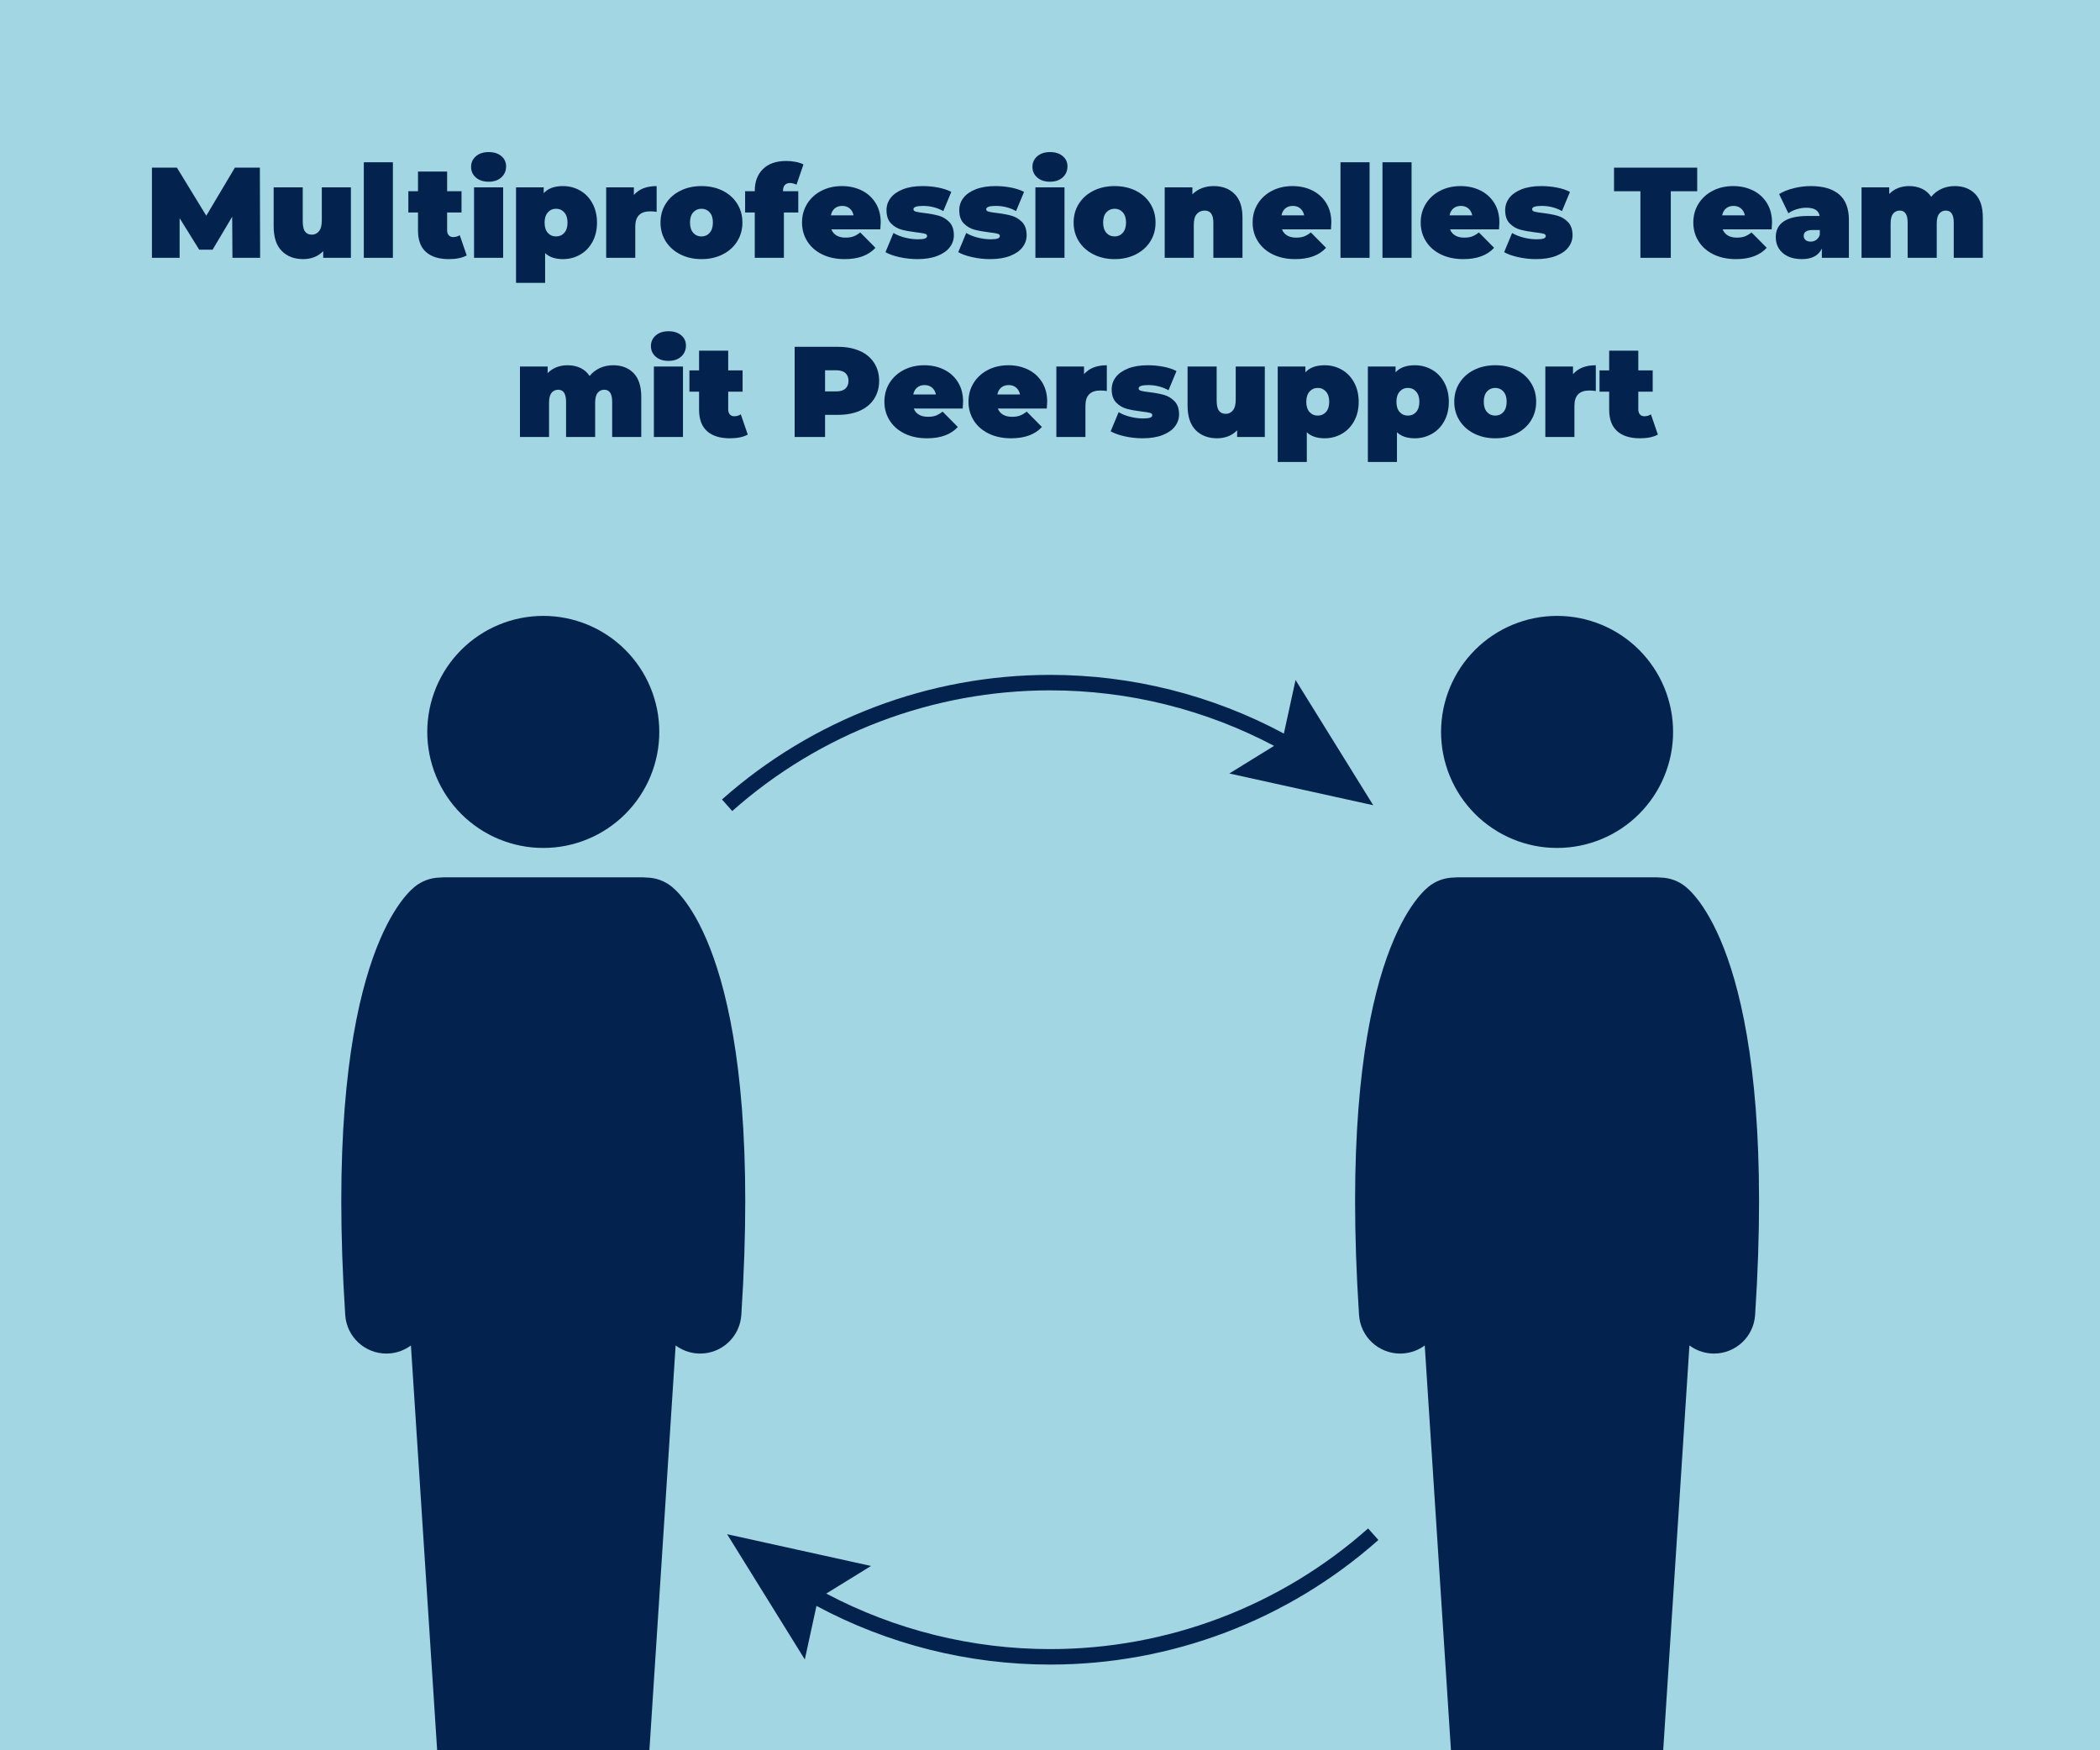
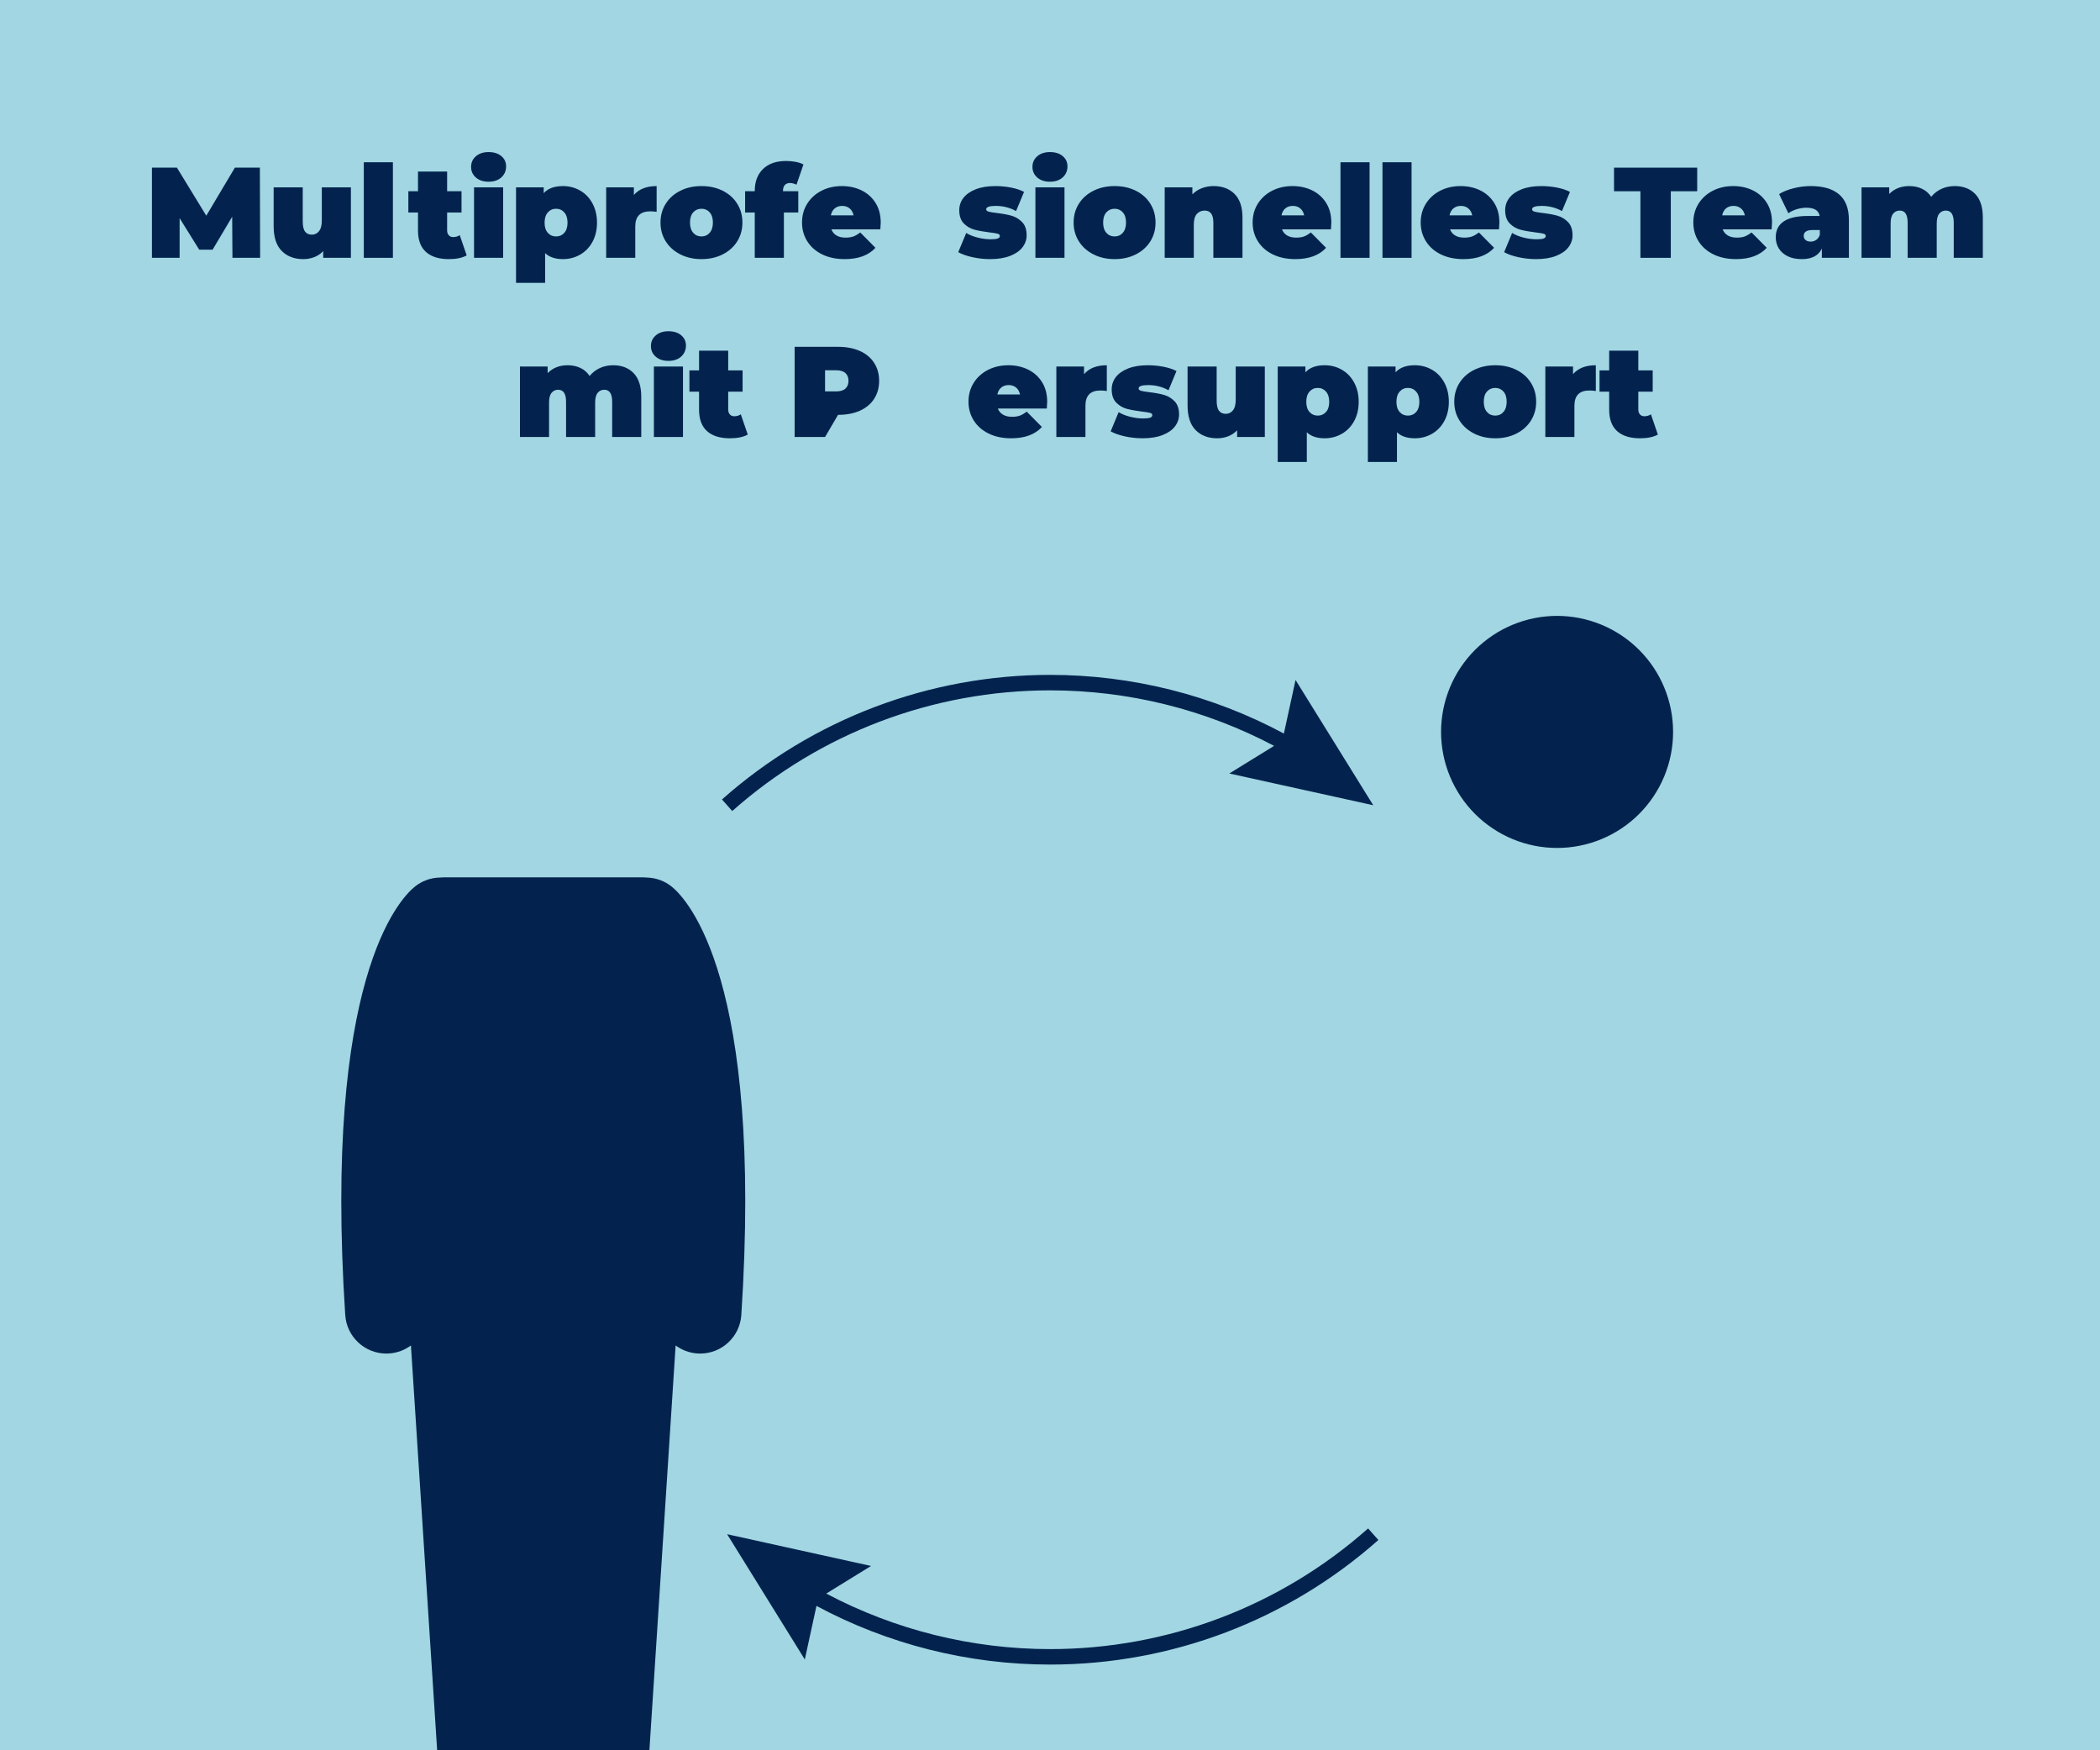
<svg xmlns="http://www.w3.org/2000/svg" width="1152" zoomAndPan="magnify" viewBox="0 0 864 720" height="960" preserveAspectRatio="xMidYMid meet" version="1.0">
  <defs>
    <g />
    <clipPath id="ca120369bb">
-       <path d="M 175 253.352 L 272 253.352 L 272 349 L 175 349 Z M 175 253.352 " clip-rule="nonzero" />
-     </clipPath>
+       </clipPath>
    <clipPath id="c8c7a46459">
      <path d="M 592 253.352 L 689 253.352 L 689 349 L 592 349 Z M 592 253.352 " clip-rule="nonzero" />
    </clipPath>
    <clipPath id="0ffaaf4758">
      <rect x="0" width="776" y="0" height="140" />
    </clipPath>
  </defs>
-   <rect x="-86.4" width="1036.8" fill="#ffffff" y="-72" height="864" fill-opacity="1" />
  <rect x="-86.4" width="1036.8" fill="#a1d6e2" y="-72" height="864" fill-opacity="1" />
  <path fill="#03234e" d="M 266.422 731.711 L 277.973 553.461 C 280.504 555.34 283.578 556.547 286.957 556.766 C 287.336 556.793 287.707 556.805 288.082 556.805 C 296.949 556.805 304.41 549.914 305 540.938 C 314.016 402.926 282.809 370.008 276.461 364.809 C 273.449 362.344 269.844 361.105 266.234 360.996 C 265.664 360.938 265.086 360.902 264.5 360.902 L 182.539 360.902 C 181.953 360.902 181.375 360.938 180.805 360.996 C 177.195 361.105 173.59 362.344 170.578 364.809 C 164.23 370.008 133.023 402.926 142.039 540.938 C 142.625 549.914 150.09 556.805 158.957 556.805 C 159.332 556.805 159.703 556.793 160.082 556.766 C 163.461 556.547 166.535 555.34 169.066 553.461 L 180.617 731.711 C 181.555 746.168 194.035 757.121 208.484 756.188 C 214.23 755.812 219.406 753.598 223.52 750.18 C 227.637 753.598 232.809 755.812 238.555 756.188 C 253.004 757.121 265.484 746.168 266.422 731.711 Z M 266.422 731.711 " fill-opacity="1" fill-rule="nonzero" />
  <g clip-path="url(#ca120369bb)">
    <path fill="#03234e" d="M 271.25 301.082 C 271.25 302.648 271.176 304.207 271.02 305.762 C 270.867 307.316 270.641 308.863 270.336 310.395 C 270.027 311.93 269.648 313.445 269.195 314.938 C 268.742 316.434 268.215 317.906 267.617 319.348 C 267.02 320.793 266.352 322.207 265.617 323.582 C 264.879 324.961 264.074 326.301 263.207 327.602 C 262.34 328.902 261.41 330.156 260.418 331.363 C 259.426 332.57 258.375 333.73 257.27 334.836 C 256.164 335.941 255.008 336.988 253.801 337.98 C 252.594 338.973 251.34 339.902 250.039 340.77 C 248.738 341.641 247.398 342.441 246.02 343.18 C 244.641 343.914 243.23 344.582 241.785 345.18 C 240.344 345.777 238.871 346.305 237.375 346.758 C 235.879 347.211 234.367 347.594 232.832 347.898 C 231.301 348.203 229.754 348.43 228.199 348.586 C 226.645 348.738 225.086 348.812 223.52 348.812 C 221.957 348.812 220.398 348.738 218.844 348.586 C 217.285 348.43 215.742 348.203 214.211 347.898 C 212.676 347.594 211.16 347.211 209.664 346.758 C 208.168 346.305 206.699 345.777 205.254 345.18 C 203.812 344.582 202.398 343.914 201.02 343.18 C 199.641 342.441 198.305 341.641 197.004 340.77 C 195.703 339.902 194.449 338.973 193.242 337.98 C 192.031 336.988 190.875 335.941 189.77 334.836 C 188.664 333.73 187.617 332.57 186.625 331.363 C 185.633 330.156 184.703 328.902 183.836 327.602 C 182.965 326.301 182.164 324.961 181.426 323.582 C 180.691 322.207 180.023 320.793 179.426 319.348 C 178.824 317.906 178.301 316.434 177.848 314.938 C 177.391 313.445 177.012 311.93 176.707 310.395 C 176.402 308.863 176.172 307.316 176.02 305.762 C 175.867 304.207 175.789 302.648 175.789 301.082 C 175.789 299.52 175.867 297.961 176.02 296.406 C 176.172 294.852 176.402 293.305 176.707 291.773 C 177.012 290.238 177.391 288.723 177.848 287.23 C 178.301 285.734 178.824 284.262 179.426 282.816 C 180.023 281.375 180.691 279.961 181.426 278.586 C 182.164 277.207 182.965 275.867 183.836 274.566 C 184.703 273.266 185.633 272.012 186.625 270.805 C 187.617 269.598 188.664 268.438 189.77 267.332 C 190.875 266.227 192.031 265.18 193.242 264.188 C 194.449 263.195 195.703 262.266 197.004 261.398 C 198.305 260.527 199.641 259.727 201.02 258.988 C 202.398 258.254 203.812 257.586 205.254 256.988 C 206.699 256.387 208.168 255.863 209.664 255.41 C 211.16 254.957 212.676 254.574 214.211 254.27 C 215.742 253.965 217.285 253.738 218.844 253.582 C 220.398 253.43 221.957 253.355 223.52 253.355 C 225.086 253.355 226.645 253.43 228.199 253.582 C 229.754 253.738 231.301 253.965 232.832 254.27 C 234.367 254.574 235.879 254.957 237.375 255.41 C 238.871 255.863 240.344 256.387 241.785 256.988 C 243.23 257.586 244.641 258.254 246.02 258.988 C 247.398 259.727 248.738 260.527 250.039 261.398 C 251.34 262.266 252.594 263.195 253.801 264.188 C 255.008 265.18 256.164 266.227 257.27 267.332 C 258.375 268.438 259.426 269.598 260.418 270.805 C 261.41 272.012 262.34 273.266 263.207 274.566 C 264.074 275.867 264.879 277.207 265.617 278.586 C 266.352 279.961 267.02 281.375 267.617 282.816 C 268.215 284.262 268.742 285.734 269.195 287.23 C 269.648 288.723 270.027 290.238 270.336 291.773 C 270.641 293.305 270.867 294.852 271.02 296.406 C 271.176 297.961 271.25 299.52 271.25 301.082 Z M 271.25 301.082 " fill-opacity="1" fill-rule="nonzero" />
  </g>
-   <path fill="#03234e" d="M 683.531 731.711 L 695.082 553.461 C 697.613 555.34 700.688 556.547 704.066 556.766 C 704.441 556.793 704.816 556.805 705.188 556.805 C 714.055 556.805 721.52 549.914 722.105 540.938 C 731.125 402.926 699.914 370.008 693.566 364.809 C 690.559 362.344 686.953 361.105 683.34 360.996 C 682.77 360.938 682.191 360.902 681.605 360.902 L 599.648 360.902 C 599.062 360.902 598.484 360.938 597.914 360.996 C 594.301 361.105 590.695 362.344 587.688 364.809 C 581.34 370.008 550.129 402.926 559.148 540.938 C 559.734 549.914 567.199 556.805 576.066 556.805 C 576.438 556.805 576.812 556.793 577.188 556.766 C 580.566 556.547 583.645 555.34 586.176 553.461 L 597.727 731.711 C 598.664 746.168 611.145 757.121 625.594 756.188 C 631.34 755.812 636.512 753.598 640.629 750.18 C 644.742 753.598 649.918 755.812 655.66 756.188 C 670.113 757.121 682.594 746.168 683.531 731.711 Z M 683.531 731.711 " fill-opacity="1" fill-rule="nonzero" />
  <g clip-path="url(#c8c7a46459)">
    <path fill="#03234e" d="M 688.355 301.082 C 688.355 302.648 688.281 304.207 688.129 305.762 C 687.973 307.316 687.746 308.863 687.441 310.395 C 687.133 311.93 686.754 313.445 686.301 314.938 C 685.848 316.434 685.32 317.906 684.723 319.348 C 684.125 320.793 683.457 322.207 682.723 323.582 C 681.984 324.961 681.18 326.301 680.312 327.602 C 679.445 328.902 678.516 330.156 677.523 331.363 C 676.531 332.57 675.48 333.73 674.379 334.836 C 673.273 335.941 672.113 336.988 670.906 337.98 C 669.699 338.973 668.445 339.902 667.145 340.77 C 665.844 341.641 664.504 342.441 663.125 343.18 C 661.746 343.914 660.336 344.582 658.891 345.18 C 657.449 345.777 655.977 346.305 654.48 346.758 C 652.984 347.211 651.473 347.594 649.938 347.898 C 648.406 348.203 646.859 348.43 645.305 348.586 C 643.75 348.738 642.191 348.812 640.625 348.812 C 639.062 348.812 637.504 348.738 635.949 348.586 C 634.391 348.43 632.848 348.203 631.316 347.898 C 629.781 347.594 628.266 347.211 626.77 346.758 C 625.273 346.305 623.805 345.777 622.359 345.18 C 620.918 344.582 619.504 343.914 618.125 343.18 C 616.746 342.441 615.41 341.641 614.109 340.77 C 612.809 339.902 611.555 338.973 610.348 337.98 C 609.137 336.988 607.98 335.941 606.875 334.836 C 605.77 333.73 604.723 332.57 603.73 331.363 C 602.738 330.156 601.809 328.902 600.941 327.602 C 600.07 326.301 599.27 324.961 598.531 323.582 C 597.797 322.207 597.129 320.793 596.531 319.348 C 595.93 317.906 595.406 316.434 594.953 314.938 C 594.496 313.445 594.117 311.93 593.812 310.395 C 593.508 308.863 593.281 307.316 593.125 305.762 C 592.973 304.207 592.895 302.648 592.895 301.082 C 592.895 299.52 592.973 297.961 593.125 296.406 C 593.281 294.852 593.508 293.305 593.812 291.773 C 594.117 290.238 594.496 288.723 594.953 287.23 C 595.406 285.734 595.93 284.262 596.531 282.816 C 597.129 281.375 597.797 279.961 598.531 278.586 C 599.27 277.207 600.07 275.867 600.941 274.566 C 601.809 273.266 602.738 272.012 603.73 270.805 C 604.723 269.598 605.77 268.438 606.875 267.332 C 607.98 266.227 609.137 265.18 610.348 264.188 C 611.555 263.195 612.809 262.266 614.109 261.398 C 615.41 260.527 616.746 259.727 618.125 258.988 C 619.504 258.254 620.918 257.586 622.359 256.988 C 623.805 256.387 625.273 255.863 626.77 255.41 C 628.266 254.957 629.781 254.574 631.316 254.27 C 632.848 253.965 634.391 253.738 635.949 253.582 C 637.504 253.43 639.062 253.355 640.625 253.355 C 642.191 253.355 643.75 253.43 645.305 253.582 C 646.859 253.738 648.406 253.965 649.938 254.27 C 651.473 254.574 652.984 254.957 654.48 255.41 C 655.977 255.863 657.449 256.387 658.891 256.988 C 660.336 257.586 661.746 258.254 663.125 258.988 C 664.504 259.727 665.844 260.527 667.145 261.398 C 668.445 262.266 669.699 263.195 670.906 264.188 C 672.113 265.18 673.273 266.227 674.379 267.332 C 675.48 268.438 676.531 269.598 677.523 270.805 C 678.516 272.012 679.445 273.266 680.312 274.566 C 681.18 275.867 681.984 277.207 682.723 278.586 C 683.457 279.961 684.125 281.375 684.723 282.816 C 685.32 284.262 685.848 285.734 686.301 287.23 C 686.754 288.723 687.133 290.238 687.441 291.773 C 687.746 293.305 687.973 294.852 688.129 296.406 C 688.281 297.961 688.355 299.52 688.355 301.082 Z M 688.355 301.082 " fill-opacity="1" fill-rule="nonzero" />
  </g>
  <path fill="#03234e" d="M 562.879 628.738 C 526.793 660.75 480.34 678.379 432.074 678.379 C 399.855 678.379 368.215 670.492 339.949 655.539 L 358.367 644.18 L 299.156 631.117 L 331.121 682.641 L 335.922 660.609 C 365.367 676.41 398.418 684.742 432.074 684.742 C 481.898 684.742 529.852 666.543 567.102 633.496 Z M 562.879 628.738 " fill-opacity="1" fill-rule="nonzero" />
  <path fill="#03234e" d="M 297.043 328.867 L 301.27 333.629 C 337.352 301.613 383.809 283.984 432.074 283.984 C 464.293 283.984 495.93 291.871 524.195 306.824 L 505.781 318.184 L 564.988 331.246 L 533.027 279.723 L 528.223 301.758 C 498.781 285.957 465.73 277.621 432.074 277.621 C 382.25 277.621 334.297 295.82 297.043 328.867 Z M 297.043 328.867 " fill-opacity="1" fill-rule="nonzero" />
  <g transform="matrix(1, 0, 0, 1, 59, 54)">
    <g clip-path="url(#0ffaaf4758)">
      <g fill="#03234e" fill-opacity="1">
        <g transform="translate(0.495, 52.061)">
          <g>
            <path d="M 36.141 0 L 36.031 -16.906 L 27.969 -3.344 L 22.469 -3.344 L 14.406 -16.312 L 14.406 0 L 3.016 0 L 3.016 -37.094 L 13.297 -37.094 L 25.375 -17.328 L 37.141 -37.094 L 47.422 -37.094 L 47.531 0 Z M 36.141 0 " />
          </g>
        </g>
      </g>
      <g fill="#03234e" fill-opacity="1">
        <g transform="translate(51.042, 52.061)">
          <g>
            <path d="M 34.328 -28.984 L 34.328 0 L 22.938 0 L 22.938 -2.75 C 21.883 -1.656 20.648 -0.832 19.234 -0.281 C 17.816 0.258 16.316 0.531 14.734 0.531 C 11.055 0.531 8.102 -0.586 5.875 -2.828 C 3.656 -5.078 2.547 -8.461 2.547 -12.984 L 2.547 -28.984 L 14.516 -28.984 L 14.516 -15.047 C 14.516 -13.066 14.832 -11.648 15.469 -10.797 C 16.102 -9.953 17.039 -9.531 18.281 -9.531 C 19.445 -9.531 20.414 -10 21.188 -10.938 C 21.969 -11.875 22.359 -13.348 22.359 -15.359 L 22.359 -28.984 Z M 34.328 -28.984 " />
          </g>
        </g>
      </g>
      <g fill="#03234e" fill-opacity="1">
        <g transform="translate(88.025, 52.061)">
          <g>
            <path d="M 2.656 -39.312 L 14.625 -39.312 L 14.625 0 L 2.656 0 Z M 2.656 -39.312 " />
          </g>
        </g>
      </g>
      <g fill="#03234e" fill-opacity="1">
        <g transform="translate(109.008, 52.061)">
          <g>
            <path d="M 24 -1 C 22.195 0.02 19.742 0.531 16.641 0.531 C 12.578 0.531 9.445 -0.445 7.25 -2.406 C 5.062 -4.363 3.969 -7.305 3.969 -11.234 L 3.969 -18.656 L 0 -18.656 L 0 -27.391 L 3.969 -27.391 L 3.969 -35.5 L 15.953 -35.5 L 15.953 -27.391 L 21.875 -27.391 L 21.875 -18.656 L 15.953 -18.656 L 15.953 -11.344 C 15.953 -10.457 16.18 -9.766 16.641 -9.266 C 17.098 -8.773 17.695 -8.531 18.438 -8.531 C 19.457 -8.531 20.359 -8.797 21.141 -9.328 Z M 24 -1 " />
          </g>
        </g>
      </g>
      <g fill="#03234e" fill-opacity="1">
        <g transform="translate(133.38, 52.061)">
          <g>
            <path d="M 2.656 -28.984 L 14.625 -28.984 L 14.625 0 L 2.656 0 Z M 8.641 -31.312 C 6.484 -31.312 4.742 -31.883 3.422 -33.031 C 2.098 -34.188 1.438 -35.645 1.438 -37.406 C 1.438 -39.176 2.098 -40.633 3.422 -41.781 C 4.742 -42.926 6.484 -43.5 8.641 -43.5 C 10.828 -43.5 12.57 -42.953 13.875 -41.859 C 15.188 -40.766 15.844 -39.352 15.844 -37.625 C 15.844 -35.781 15.188 -34.266 13.875 -33.078 C 12.57 -31.898 10.828 -31.312 8.641 -31.312 Z M 8.641 -31.312 " />
          </g>
        </g>
      </g>
      <g fill="#03234e" fill-opacity="1">
        <g transform="translate(150.653, 52.061)">
          <g>
            <path d="M 21.984 -29.516 C 24.523 -29.516 26.863 -28.906 29 -27.688 C 31.145 -26.469 32.844 -24.707 34.094 -22.406 C 35.344 -20.113 35.969 -17.469 35.969 -14.469 C 35.969 -11.469 35.344 -8.828 34.094 -6.547 C 32.844 -4.266 31.145 -2.516 29 -1.297 C 26.863 -0.078 24.523 0.531 21.984 0.531 C 18.773 0.531 16.32 -0.297 14.625 -1.953 L 14.625 10.281 L 2.656 10.281 L 2.656 -28.984 L 14.047 -28.984 L 14.047 -26.594 C 15.773 -28.539 18.422 -29.516 21.984 -29.516 Z M 19.125 -8.797 C 20.5 -8.797 21.629 -9.289 22.516 -10.281 C 23.398 -11.27 23.844 -12.664 23.844 -14.469 C 23.844 -16.27 23.398 -17.672 22.516 -18.672 C 21.629 -19.68 20.5 -20.188 19.125 -20.188 C 17.75 -20.188 16.617 -19.68 15.734 -18.672 C 14.848 -17.672 14.406 -16.27 14.406 -14.469 C 14.406 -12.664 14.848 -11.27 15.734 -10.281 C 16.617 -9.289 17.75 -8.797 19.125 -8.797 Z M 19.125 -8.797 " />
          </g>
        </g>
      </g>
      <g fill="#03234e" fill-opacity="1">
        <g transform="translate(187.742, 52.061)">
          <g>
            <path d="M 14.047 -25.859 C 16.16 -28.297 19.285 -29.516 23.422 -29.516 L 23.422 -18.922 C 22.461 -19.055 21.578 -19.125 20.766 -19.125 C 16.672 -19.125 14.625 -17.039 14.625 -12.875 L 14.625 0 L 2.656 0 L 2.656 -28.984 L 14.047 -28.984 Z M 14.047 -25.859 " />
          </g>
        </g>
      </g>
      <g fill="#03234e" fill-opacity="1">
        <g transform="translate(211.638, 52.061)">
          <g>
            <path d="M 17.969 0.531 C 14.75 0.531 11.859 -0.113 9.297 -1.406 C 6.734 -2.695 4.727 -4.477 3.281 -6.75 C 1.832 -9.031 1.109 -11.617 1.109 -14.516 C 1.109 -17.41 1.832 -20 3.281 -22.281 C 4.727 -24.562 6.734 -26.336 9.297 -27.609 C 11.859 -28.879 14.75 -29.516 17.969 -29.516 C 21.219 -29.516 24.117 -28.879 26.672 -27.609 C 29.234 -26.336 31.227 -24.562 32.656 -22.281 C 34.094 -20 34.812 -17.41 34.812 -14.516 C 34.812 -11.617 34.094 -9.031 32.656 -6.75 C 31.227 -4.477 29.234 -2.695 26.672 -1.406 C 24.117 -0.113 21.219 0.531 17.969 0.531 Z M 17.969 -8.797 C 19.344 -8.797 20.469 -9.297 21.344 -10.297 C 22.227 -11.305 22.672 -12.711 22.672 -14.516 C 22.672 -16.316 22.227 -17.711 21.344 -18.703 C 20.469 -19.691 19.344 -20.188 17.969 -20.188 C 16.582 -20.188 15.445 -19.691 14.562 -18.703 C 13.688 -17.711 13.25 -16.316 13.25 -14.516 C 13.25 -12.711 13.688 -11.305 14.562 -10.297 C 15.445 -9.297 16.582 -8.797 17.969 -8.797 Z M 17.969 -8.797 " />
          </g>
        </g>
      </g>
      <g fill="#03234e" fill-opacity="1">
        <g transform="translate(247.562, 52.061)">
          <g>
            <path d="M 15.578 -27.391 L 21.875 -27.391 L 21.875 -18.656 L 15.953 -18.656 L 15.953 0 L 3.969 0 L 3.969 -18.656 L 0 -18.656 L 0 -27.391 L 3.969 -27.391 L 3.969 -27.547 C 3.969 -31.328 5.098 -34.32 7.359 -36.531 C 9.617 -38.738 12.801 -39.844 16.906 -39.844 C 18.25 -39.844 19.555 -39.719 20.828 -39.469 C 22.098 -39.227 23.156 -38.875 24 -38.406 L 21.141 -30.094 C 20.148 -30.551 19.25 -30.781 18.438 -30.781 C 17.551 -30.781 16.852 -30.504 16.344 -29.953 C 15.832 -29.41 15.578 -28.578 15.578 -27.453 Z M 15.578 -27.391 " />
          </g>
        </g>
      </g>
      <g fill="#03234e" fill-opacity="1">
        <g transform="translate(269.868, 52.061)">
          <g>
            <path d="M 33.484 -14.516 C 33.484 -14.336 33.43 -13.398 33.328 -11.703 L 13.188 -11.703 C 13.613 -10.609 14.32 -9.77 15.312 -9.188 C 16.301 -8.602 17.535 -8.312 19.016 -8.312 C 20.285 -8.312 21.352 -8.469 22.219 -8.781 C 23.094 -9.102 24.039 -9.656 25.062 -10.438 L 31.312 -4.125 C 28.488 -1.02 24.27 0.531 18.656 0.531 C 15.156 0.531 12.078 -0.113 9.422 -1.406 C 6.773 -2.695 4.727 -4.488 3.281 -6.781 C 1.832 -9.07 1.109 -11.648 1.109 -14.516 C 1.109 -17.41 1.82 -20 3.25 -22.281 C 4.688 -24.562 6.648 -26.336 9.141 -27.609 C 11.629 -28.879 14.426 -29.516 17.531 -29.516 C 20.469 -29.516 23.145 -28.93 25.562 -27.766 C 27.977 -26.598 29.898 -24.883 31.328 -22.625 C 32.766 -20.363 33.484 -17.66 33.484 -14.516 Z M 17.641 -21.359 C 16.41 -21.359 15.391 -21.02 14.578 -20.344 C 13.766 -19.676 13.234 -18.723 12.984 -17.484 L 22.312 -17.484 C 22.062 -18.68 21.531 -19.625 20.719 -20.312 C 19.906 -21.008 18.879 -21.359 17.641 -21.359 Z M 17.641 -21.359 " />
          </g>
        </g>
      </g>
      <g fill="#03234e" fill-opacity="1">
        <g transform="translate(304.467, 52.061)">
          <g>
-             <path d="M 13.984 0.531 C 11.516 0.531 9.078 0.266 6.672 -0.266 C 4.273 -0.797 2.332 -1.484 0.844 -2.328 L 4.125 -10.219 C 5.469 -9.406 7.055 -8.77 8.891 -8.312 C 10.734 -7.852 12.52 -7.625 14.25 -7.625 C 15.625 -7.625 16.586 -7.738 17.141 -7.969 C 17.691 -8.195 17.969 -8.539 17.969 -9 C 17.969 -9.469 17.617 -9.785 16.922 -9.953 C 16.234 -10.129 15.113 -10.305 13.562 -10.484 C 11.195 -10.773 9.18 -11.141 7.516 -11.578 C 5.859 -12.016 4.398 -12.867 3.141 -14.141 C 1.891 -15.41 1.266 -17.234 1.266 -19.609 C 1.266 -21.473 1.828 -23.145 2.953 -24.625 C 4.086 -26.113 5.773 -27.301 8.016 -28.188 C 10.266 -29.07 12.961 -29.516 16.109 -29.516 C 18.297 -29.516 20.441 -29.312 22.547 -28.906 C 24.648 -28.5 26.441 -27.906 27.922 -27.125 L 24.641 -19.234 C 22.098 -20.648 19.305 -21.359 16.266 -21.359 C 13.648 -21.359 12.344 -20.895 12.344 -19.969 C 12.344 -19.508 12.695 -19.18 13.406 -18.984 C 14.113 -18.797 15.227 -18.613 16.75 -18.438 C 19.113 -18.156 21.113 -17.785 22.75 -17.328 C 24.395 -16.867 25.844 -16.004 27.094 -14.734 C 28.352 -13.461 28.984 -11.641 28.984 -9.266 C 28.984 -7.461 28.414 -5.82 27.281 -4.344 C 26.156 -2.863 24.461 -1.68 22.203 -0.797 C 19.941 0.086 17.203 0.531 13.984 0.531 Z M 13.984 0.531 " />
-           </g>
+             </g>
        </g>
      </g>
      <g fill="#03234e" fill-opacity="1">
        <g transform="translate(334.403, 52.061)">
          <g>
            <path d="M 13.984 0.531 C 11.516 0.531 9.078 0.266 6.672 -0.266 C 4.273 -0.797 2.332 -1.484 0.844 -2.328 L 4.125 -10.219 C 5.469 -9.406 7.055 -8.77 8.891 -8.312 C 10.734 -7.852 12.52 -7.625 14.25 -7.625 C 15.625 -7.625 16.586 -7.738 17.141 -7.969 C 17.691 -8.195 17.969 -8.539 17.969 -9 C 17.969 -9.469 17.617 -9.785 16.922 -9.953 C 16.234 -10.129 15.113 -10.305 13.562 -10.484 C 11.195 -10.773 9.18 -11.141 7.516 -11.578 C 5.859 -12.016 4.398 -12.867 3.141 -14.141 C 1.891 -15.41 1.266 -17.234 1.266 -19.609 C 1.266 -21.473 1.828 -23.145 2.953 -24.625 C 4.086 -26.113 5.773 -27.301 8.016 -28.188 C 10.266 -29.07 12.961 -29.516 16.109 -29.516 C 18.297 -29.516 20.441 -29.312 22.547 -28.906 C 24.648 -28.5 26.441 -27.906 27.922 -27.125 L 24.641 -19.234 C 22.098 -20.648 19.305 -21.359 16.266 -21.359 C 13.648 -21.359 12.344 -20.895 12.344 -19.969 C 12.344 -19.508 12.695 -19.18 13.406 -18.984 C 14.113 -18.797 15.227 -18.613 16.75 -18.438 C 19.113 -18.156 21.113 -17.785 22.75 -17.328 C 24.395 -16.867 25.844 -16.004 27.094 -14.734 C 28.352 -13.461 28.984 -11.641 28.984 -9.266 C 28.984 -7.461 28.414 -5.82 27.281 -4.344 C 26.156 -2.863 24.461 -1.68 22.203 -0.797 C 19.941 0.086 17.203 0.531 13.984 0.531 Z M 13.984 0.531 " />
          </g>
        </g>
      </g>
      <g fill="#03234e" fill-opacity="1">
        <g transform="translate(364.34, 52.061)">
          <g>
            <path d="M 2.656 -28.984 L 14.625 -28.984 L 14.625 0 L 2.656 0 Z M 8.641 -31.312 C 6.484 -31.312 4.742 -31.883 3.422 -33.031 C 2.098 -34.188 1.438 -35.645 1.438 -37.406 C 1.438 -39.176 2.098 -40.633 3.422 -41.781 C 4.742 -42.926 6.484 -43.5 8.641 -43.5 C 10.828 -43.5 12.57 -42.953 13.875 -41.859 C 15.188 -40.766 15.844 -39.352 15.844 -37.625 C 15.844 -35.781 15.188 -34.266 13.875 -33.078 C 12.57 -31.898 10.828 -31.312 8.641 -31.312 Z M 8.641 -31.312 " />
          </g>
        </g>
      </g>
      <g fill="#03234e" fill-opacity="1">
        <g transform="translate(381.612, 52.061)">
          <g>
            <path d="M 17.969 0.531 C 14.75 0.531 11.859 -0.113 9.297 -1.406 C 6.734 -2.695 4.727 -4.477 3.281 -6.75 C 1.832 -9.031 1.109 -11.617 1.109 -14.516 C 1.109 -17.41 1.832 -20 3.281 -22.281 C 4.727 -24.562 6.734 -26.336 9.297 -27.609 C 11.859 -28.879 14.75 -29.516 17.969 -29.516 C 21.219 -29.516 24.117 -28.879 26.672 -27.609 C 29.234 -26.336 31.227 -24.562 32.656 -22.281 C 34.094 -20 34.812 -17.41 34.812 -14.516 C 34.812 -11.617 34.094 -9.031 32.656 -6.75 C 31.227 -4.477 29.234 -2.695 26.672 -1.406 C 24.117 -0.113 21.219 0.531 17.969 0.531 Z M 17.969 -8.797 C 19.344 -8.797 20.469 -9.297 21.344 -10.297 C 22.227 -11.305 22.672 -12.711 22.672 -14.516 C 22.672 -16.316 22.227 -17.711 21.344 -18.703 C 20.469 -19.691 19.344 -20.188 17.969 -20.188 C 16.582 -20.188 15.445 -19.691 14.562 -18.703 C 13.688 -17.711 13.25 -16.316 13.25 -14.516 C 13.25 -12.711 13.688 -11.305 14.562 -10.297 C 15.445 -9.297 16.582 -8.797 17.969 -8.797 Z M 17.969 -8.797 " />
          </g>
        </g>
      </g>
      <g fill="#03234e" fill-opacity="1">
        <g transform="translate(417.536, 52.061)">
          <g>
            <path d="M 22.781 -29.516 C 26.352 -29.516 29.223 -28.438 31.391 -26.281 C 33.566 -24.125 34.656 -20.875 34.656 -16.531 L 34.656 0 L 22.672 0 L 22.672 -14.469 C 22.672 -17.781 21.488 -19.438 19.125 -19.438 C 17.781 -19.438 16.691 -18.969 15.859 -18.031 C 15.035 -17.102 14.625 -15.629 14.625 -13.609 L 14.625 0 L 2.656 0 L 2.656 -28.984 L 14.047 -28.984 L 14.047 -26.125 C 15.172 -27.25 16.473 -28.094 17.953 -28.656 C 19.441 -29.227 21.051 -29.516 22.781 -29.516 Z M 22.781 -29.516 " />
          </g>
        </g>
      </g>
      <g fill="#03234e" fill-opacity="1">
        <g transform="translate(455.261, 52.061)">
          <g>
            <path d="M 33.484 -14.516 C 33.484 -14.336 33.43 -13.398 33.328 -11.703 L 13.188 -11.703 C 13.613 -10.609 14.32 -9.77 15.312 -9.188 C 16.301 -8.602 17.535 -8.312 19.016 -8.312 C 20.285 -8.312 21.352 -8.469 22.219 -8.781 C 23.094 -9.102 24.039 -9.656 25.062 -10.438 L 31.312 -4.125 C 28.488 -1.02 24.27 0.531 18.656 0.531 C 15.156 0.531 12.078 -0.113 9.422 -1.406 C 6.773 -2.695 4.727 -4.488 3.281 -6.781 C 1.832 -9.07 1.109 -11.648 1.109 -14.516 C 1.109 -17.41 1.82 -20 3.25 -22.281 C 4.688 -24.562 6.648 -26.336 9.141 -27.609 C 11.629 -28.879 14.426 -29.516 17.531 -29.516 C 20.469 -29.516 23.145 -28.93 25.562 -27.766 C 27.977 -26.598 29.898 -24.883 31.328 -22.625 C 32.766 -20.363 33.484 -17.66 33.484 -14.516 Z M 17.641 -21.359 C 16.41 -21.359 15.391 -21.02 14.578 -20.344 C 13.766 -19.676 13.234 -18.723 12.984 -17.484 L 22.312 -17.484 C 22.062 -18.68 21.531 -19.625 20.719 -20.312 C 19.906 -21.008 18.879 -21.359 17.641 -21.359 Z M 17.641 -21.359 " />
          </g>
        </g>
      </g>
      <g fill="#03234e" fill-opacity="1">
        <g transform="translate(489.86, 52.061)">
          <g>
            <path d="M 2.656 -39.312 L 14.625 -39.312 L 14.625 0 L 2.656 0 Z M 2.656 -39.312 " />
          </g>
        </g>
      </g>
      <g fill="#03234e" fill-opacity="1">
        <g transform="translate(507.133, 52.061)">
          <g>
            <path d="M 2.656 -39.312 L 14.625 -39.312 L 14.625 0 L 2.656 0 Z M 2.656 -39.312 " />
          </g>
        </g>
      </g>
      <g fill="#03234e" fill-opacity="1">
        <g transform="translate(524.406, 52.061)">
          <g>
            <path d="M 33.484 -14.516 C 33.484 -14.336 33.43 -13.398 33.328 -11.703 L 13.188 -11.703 C 13.613 -10.609 14.32 -9.77 15.312 -9.188 C 16.301 -8.602 17.535 -8.312 19.016 -8.312 C 20.285 -8.312 21.352 -8.469 22.219 -8.781 C 23.094 -9.102 24.039 -9.656 25.062 -10.438 L 31.312 -4.125 C 28.488 -1.02 24.27 0.531 18.656 0.531 C 15.156 0.531 12.078 -0.113 9.422 -1.406 C 6.773 -2.695 4.727 -4.488 3.281 -6.781 C 1.832 -9.07 1.109 -11.648 1.109 -14.516 C 1.109 -17.41 1.82 -20 3.25 -22.281 C 4.688 -24.562 6.648 -26.336 9.141 -27.609 C 11.629 -28.879 14.426 -29.516 17.531 -29.516 C 20.469 -29.516 23.145 -28.93 25.562 -27.766 C 27.977 -26.598 29.898 -24.883 31.328 -22.625 C 32.766 -20.363 33.484 -17.66 33.484 -14.516 Z M 17.641 -21.359 C 16.41 -21.359 15.391 -21.02 14.578 -20.344 C 13.766 -19.676 13.234 -18.723 12.984 -17.484 L 22.312 -17.484 C 22.062 -18.68 21.531 -19.625 20.719 -20.312 C 19.906 -21.008 18.879 -21.359 17.641 -21.359 Z M 17.641 -21.359 " />
          </g>
        </g>
      </g>
      <g fill="#03234e" fill-opacity="1">
        <g transform="translate(559.004, 52.061)">
          <g>
            <path d="M 13.984 0.531 C 11.516 0.531 9.078 0.266 6.672 -0.266 C 4.273 -0.797 2.332 -1.484 0.844 -2.328 L 4.125 -10.219 C 5.469 -9.406 7.055 -8.77 8.891 -8.312 C 10.734 -7.852 12.52 -7.625 14.25 -7.625 C 15.625 -7.625 16.586 -7.738 17.141 -7.969 C 17.691 -8.195 17.969 -8.539 17.969 -9 C 17.969 -9.469 17.617 -9.785 16.922 -9.953 C 16.234 -10.129 15.113 -10.305 13.562 -10.484 C 11.195 -10.773 9.18 -11.141 7.516 -11.578 C 5.859 -12.016 4.398 -12.867 3.141 -14.141 C 1.891 -15.41 1.266 -17.234 1.266 -19.609 C 1.266 -21.473 1.828 -23.145 2.953 -24.625 C 4.086 -26.113 5.773 -27.301 8.016 -28.188 C 10.266 -29.07 12.961 -29.516 16.109 -29.516 C 18.297 -29.516 20.441 -29.312 22.547 -28.906 C 24.648 -28.5 26.441 -27.906 27.922 -27.125 L 24.641 -19.234 C 22.098 -20.648 19.305 -21.359 16.266 -21.359 C 13.648 -21.359 12.344 -20.895 12.344 -19.969 C 12.344 -19.508 12.695 -19.18 13.406 -18.984 C 14.113 -18.797 15.227 -18.613 16.75 -18.438 C 19.113 -18.156 21.113 -17.785 22.75 -17.328 C 24.395 -16.867 25.844 -16.004 27.094 -14.734 C 28.352 -13.461 28.984 -11.641 28.984 -9.266 C 28.984 -7.461 28.414 -5.82 27.281 -4.344 C 26.156 -2.863 24.461 -1.68 22.203 -0.797 C 19.941 0.086 17.203 0.531 13.984 0.531 Z M 13.984 0.531 " />
          </g>
        </g>
      </g>
      <g fill="#03234e" fill-opacity="1">
        <g transform="translate(588.941, 52.061)">
          <g />
        </g>
      </g>
      <g fill="#03234e" fill-opacity="1">
        <g transform="translate(604.836, 52.061)">
          <g>
            <path d="M 11.078 -27.391 L 0.219 -27.391 L 0.219 -37.094 L 34.438 -37.094 L 34.438 -27.391 L 23.578 -27.391 L 23.578 0 L 11.078 0 Z M 11.078 -27.391 " />
          </g>
        </g>
      </g>
      <g fill="#03234e" fill-opacity="1">
        <g transform="translate(636.573, 52.061)">
          <g>
            <path d="M 33.484 -14.516 C 33.484 -14.336 33.43 -13.398 33.328 -11.703 L 13.188 -11.703 C 13.613 -10.609 14.32 -9.77 15.312 -9.188 C 16.301 -8.602 17.535 -8.312 19.016 -8.312 C 20.285 -8.312 21.352 -8.469 22.219 -8.781 C 23.094 -9.102 24.039 -9.656 25.062 -10.438 L 31.312 -4.125 C 28.488 -1.02 24.27 0.531 18.656 0.531 C 15.156 0.531 12.078 -0.113 9.422 -1.406 C 6.773 -2.695 4.727 -4.488 3.281 -6.781 C 1.832 -9.07 1.109 -11.648 1.109 -14.516 C 1.109 -17.41 1.82 -20 3.25 -22.281 C 4.688 -24.562 6.648 -26.336 9.141 -27.609 C 11.629 -28.879 14.426 -29.516 17.531 -29.516 C 20.469 -29.516 23.145 -28.93 25.562 -27.766 C 27.977 -26.598 29.898 -24.883 31.328 -22.625 C 32.766 -20.363 33.484 -17.66 33.484 -14.516 Z M 17.641 -21.359 C 16.41 -21.359 15.391 -21.02 14.578 -20.344 C 13.766 -19.676 13.234 -18.723 12.984 -17.484 L 22.312 -17.484 C 22.062 -18.68 21.531 -19.625 20.719 -20.312 C 19.906 -21.008 18.879 -21.359 17.641 -21.359 Z M 17.641 -21.359 " />
          </g>
        </g>
      </g>
      <g fill="#03234e" fill-opacity="1">
        <g transform="translate(670.377, 52.061)">
          <g>
            <path d="M 15.625 -29.516 C 20.719 -29.516 24.602 -28.375 27.281 -26.094 C 29.969 -23.812 31.312 -20.305 31.312 -15.578 L 31.312 0 L 20.188 0 L 20.188 -3.812 C 18.812 -0.914 16.07 0.531 11.969 0.531 C 9.676 0.531 7.723 0.133 6.109 -0.656 C 4.504 -1.457 3.285 -2.535 2.453 -3.891 C 1.629 -5.254 1.219 -6.785 1.219 -8.484 C 1.219 -11.336 2.312 -13.504 4.5 -14.984 C 6.688 -16.473 10.008 -17.219 14.469 -17.219 L 19.281 -17.219 C 18.895 -19.477 17.078 -20.609 13.828 -20.609 C 12.523 -20.609 11.203 -20.406 9.859 -20 C 8.516 -19.594 7.363 -19.035 6.406 -18.328 L 2.594 -26.234 C 4.258 -27.254 6.266 -28.055 8.609 -28.641 C 10.961 -29.223 13.301 -29.516 15.625 -29.516 Z M 15.578 -6.672 C 16.422 -6.672 17.176 -6.898 17.844 -7.359 C 18.52 -7.816 19.02 -8.508 19.344 -9.438 L 19.344 -11.438 L 16.375 -11.438 C 13.938 -11.438 12.719 -10.625 12.719 -9 C 12.719 -8.332 12.973 -7.773 13.484 -7.328 C 13.992 -6.891 14.691 -6.672 15.578 -6.672 Z M 15.578 -6.672 " />
          </g>
        </g>
      </g>
      <g fill="#03234e" fill-opacity="1">
        <g transform="translate(704.234, 52.061)">
          <g>
            <path d="M 41.016 -29.516 C 44.504 -29.516 47.301 -28.438 49.406 -26.281 C 51.508 -24.125 52.562 -20.875 52.562 -16.531 L 52.562 0 L 40.594 0 L 40.594 -14.469 C 40.594 -17.781 39.516 -19.438 37.359 -19.438 C 36.223 -19.438 35.312 -19.016 34.625 -18.172 C 33.938 -17.328 33.594 -15.984 33.594 -14.141 L 33.594 0 L 21.625 0 L 21.625 -14.469 C 21.625 -17.781 20.547 -19.438 18.391 -19.438 C 17.254 -19.438 16.344 -19.016 15.656 -18.172 C 14.969 -17.328 14.625 -15.984 14.625 -14.141 L 14.625 0 L 2.656 0 L 2.656 -28.984 L 14.047 -28.984 L 14.047 -26.281 C 16.191 -28.438 18.926 -29.516 22.25 -29.516 C 24.195 -29.516 25.945 -29.148 27.5 -28.422 C 29.051 -27.703 30.32 -26.598 31.312 -25.109 C 32.477 -26.523 33.891 -27.613 35.547 -28.375 C 37.211 -29.133 39.035 -29.516 41.016 -29.516 Z M 41.016 -29.516 " />
          </g>
        </g>
      </g>
      <g fill="#03234e" fill-opacity="1">
        <g transform="translate(759.342, 52.061)">
          <g />
        </g>
      </g>
      <g fill="#03234e" fill-opacity="1">
        <g transform="translate(152.27, 125.764)">
          <g>
            <path d="M 41.016 -29.516 C 44.504 -29.516 47.301 -28.438 49.406 -26.281 C 51.508 -24.125 52.562 -20.875 52.562 -16.531 L 52.562 0 L 40.594 0 L 40.594 -14.469 C 40.594 -17.781 39.516 -19.438 37.359 -19.438 C 36.223 -19.438 35.312 -19.016 34.625 -18.172 C 33.938 -17.328 33.594 -15.984 33.594 -14.141 L 33.594 0 L 21.625 0 L 21.625 -14.469 C 21.625 -17.781 20.547 -19.438 18.391 -19.438 C 17.254 -19.438 16.344 -19.016 15.656 -18.172 C 14.969 -17.328 14.625 -15.984 14.625 -14.141 L 14.625 0 L 2.656 0 L 2.656 -28.984 L 14.047 -28.984 L 14.047 -26.281 C 16.191 -28.438 18.926 -29.516 22.25 -29.516 C 24.195 -29.516 25.945 -29.148 27.5 -28.422 C 29.051 -27.703 30.32 -26.598 31.312 -25.109 C 32.477 -26.523 33.891 -27.613 35.547 -28.375 C 37.211 -29.133 39.035 -29.516 41.016 -29.516 Z M 41.016 -29.516 " />
          </g>
        </g>
      </g>
      <g fill="#03234e" fill-opacity="1">
        <g transform="translate(207.374, 125.764)">
          <g>
            <path d="M 2.656 -28.984 L 14.625 -28.984 L 14.625 0 L 2.656 0 Z M 8.641 -31.312 C 6.484 -31.312 4.742 -31.883 3.422 -33.031 C 2.098 -34.188 1.438 -35.645 1.438 -37.406 C 1.438 -39.176 2.098 -40.633 3.422 -41.781 C 4.742 -42.926 6.484 -43.5 8.641 -43.5 C 10.828 -43.5 12.57 -42.953 13.875 -41.859 C 15.188 -40.766 15.844 -39.352 15.844 -37.625 C 15.844 -35.781 15.188 -34.266 13.875 -33.078 C 12.57 -31.898 10.828 -31.312 8.641 -31.312 Z M 8.641 -31.312 " />
          </g>
        </g>
      </g>
      <g fill="#03234e" fill-opacity="1">
        <g transform="translate(224.647, 125.764)">
          <g>
            <path d="M 24 -1 C 22.195 0.02 19.742 0.531 16.641 0.531 C 12.578 0.531 9.445 -0.445 7.25 -2.406 C 5.062 -4.363 3.969 -7.305 3.969 -11.234 L 3.969 -18.656 L 0 -18.656 L 0 -27.391 L 3.969 -27.391 L 3.969 -35.5 L 15.953 -35.5 L 15.953 -27.391 L 21.875 -27.391 L 21.875 -18.656 L 15.953 -18.656 L 15.953 -11.344 C 15.953 -10.457 16.18 -9.766 16.641 -9.266 C 17.098 -8.773 17.695 -8.531 18.438 -8.531 C 19.457 -8.531 20.359 -8.797 21.141 -9.328 Z M 24 -1 " />
          </g>
        </g>
      </g>
      <g fill="#03234e" fill-opacity="1">
        <g transform="translate(249.02, 125.764)">
          <g />
        </g>
      </g>
      <g fill="#03234e" fill-opacity="1">
        <g transform="translate(264.921, 125.764)">
          <g>
-             <path d="M 20.875 -37.094 C 24.301 -37.094 27.285 -36.523 29.828 -35.391 C 32.367 -34.266 34.328 -32.641 35.703 -30.516 C 37.086 -28.398 37.781 -25.926 37.781 -23.094 C 37.781 -20.27 37.086 -17.797 35.703 -15.672 C 34.328 -13.555 32.367 -11.93 29.828 -10.797 C 27.285 -9.672 24.301 -9.109 20.875 -9.109 L 15.531 -9.109 L 15.531 0 L 3.016 0 L 3.016 -37.094 Z M 20.078 -18.75 C 21.773 -18.75 23.047 -19.129 23.891 -19.891 C 24.742 -20.648 25.172 -21.719 25.172 -23.094 C 25.172 -24.477 24.742 -25.551 23.891 -26.312 C 23.047 -27.07 21.773 -27.453 20.078 -27.453 L 15.531 -27.453 L 15.531 -18.75 Z M 20.078 -18.75 " />
+             <path d="M 20.875 -37.094 C 24.301 -37.094 27.285 -36.523 29.828 -35.391 C 32.367 -34.266 34.328 -32.641 35.703 -30.516 C 37.086 -28.398 37.781 -25.926 37.781 -23.094 C 37.781 -20.27 37.086 -17.797 35.703 -15.672 C 34.328 -13.555 32.367 -11.93 29.828 -10.797 C 27.285 -9.672 24.301 -9.109 20.875 -9.109 L 15.531 0 L 3.016 0 L 3.016 -37.094 Z M 20.078 -18.75 C 21.773 -18.75 23.047 -19.129 23.891 -19.891 C 24.742 -20.648 25.172 -21.719 25.172 -23.094 C 25.172 -24.477 24.742 -25.551 23.891 -26.312 C 23.047 -27.07 21.773 -27.453 20.078 -27.453 L 15.531 -27.453 L 15.531 -18.75 Z M 20.078 -18.75 " />
          </g>
        </g>
      </g>
      <g fill="#03234e" fill-opacity="1">
        <g transform="translate(303.758, 125.764)">
          <g>
-             <path d="M 33.484 -14.516 C 33.484 -14.336 33.43 -13.398 33.328 -11.703 L 13.188 -11.703 C 13.613 -10.609 14.32 -9.77 15.312 -9.188 C 16.301 -8.602 17.535 -8.312 19.016 -8.312 C 20.285 -8.312 21.352 -8.469 22.219 -8.781 C 23.094 -9.102 24.039 -9.656 25.062 -10.438 L 31.312 -4.125 C 28.488 -1.02 24.27 0.531 18.656 0.531 C 15.156 0.531 12.078 -0.113 9.422 -1.406 C 6.773 -2.695 4.727 -4.488 3.281 -6.781 C 1.832 -9.07 1.109 -11.648 1.109 -14.516 C 1.109 -17.41 1.82 -20 3.25 -22.281 C 4.688 -24.562 6.648 -26.336 9.141 -27.609 C 11.629 -28.879 14.426 -29.516 17.531 -29.516 C 20.469 -29.516 23.145 -28.93 25.562 -27.766 C 27.977 -26.598 29.898 -24.883 31.328 -22.625 C 32.766 -20.363 33.484 -17.66 33.484 -14.516 Z M 17.641 -21.359 C 16.41 -21.359 15.391 -21.02 14.578 -20.344 C 13.766 -19.676 13.234 -18.723 12.984 -17.484 L 22.312 -17.484 C 22.062 -18.68 21.531 -19.625 20.719 -20.312 C 19.906 -21.008 18.879 -21.359 17.641 -21.359 Z M 17.641 -21.359 " />
-           </g>
+             </g>
        </g>
      </g>
      <g fill="#03234e" fill-opacity="1">
        <g transform="translate(338.357, 125.764)">
          <g>
            <path d="M 33.484 -14.516 C 33.484 -14.336 33.43 -13.398 33.328 -11.703 L 13.188 -11.703 C 13.613 -10.609 14.32 -9.77 15.312 -9.188 C 16.301 -8.602 17.535 -8.312 19.016 -8.312 C 20.285 -8.312 21.352 -8.469 22.219 -8.781 C 23.094 -9.102 24.039 -9.656 25.062 -10.438 L 31.312 -4.125 C 28.488 -1.02 24.27 0.531 18.656 0.531 C 15.156 0.531 12.078 -0.113 9.422 -1.406 C 6.773 -2.695 4.727 -4.488 3.281 -6.781 C 1.832 -9.07 1.109 -11.648 1.109 -14.516 C 1.109 -17.41 1.82 -20 3.25 -22.281 C 4.688 -24.562 6.648 -26.336 9.141 -27.609 C 11.629 -28.879 14.426 -29.516 17.531 -29.516 C 20.469 -29.516 23.145 -28.93 25.562 -27.766 C 27.977 -26.598 29.898 -24.883 31.328 -22.625 C 32.766 -20.363 33.484 -17.66 33.484 -14.516 Z M 17.641 -21.359 C 16.41 -21.359 15.391 -21.02 14.578 -20.344 C 13.766 -19.676 13.234 -18.723 12.984 -17.484 L 22.312 -17.484 C 22.062 -18.68 21.531 -19.625 20.719 -20.312 C 19.906 -21.008 18.879 -21.359 17.641 -21.359 Z M 17.641 -21.359 " />
          </g>
        </g>
      </g>
      <g fill="#03234e" fill-opacity="1">
        <g transform="translate(372.956, 125.764)">
          <g>
            <path d="M 14.047 -25.859 C 16.16 -28.297 19.285 -29.516 23.422 -29.516 L 23.422 -18.922 C 22.461 -19.055 21.578 -19.125 20.766 -19.125 C 16.672 -19.125 14.625 -17.039 14.625 -12.875 L 14.625 0 L 2.656 0 L 2.656 -28.984 L 14.047 -28.984 Z M 14.047 -25.859 " />
          </g>
        </g>
      </g>
      <g fill="#03234e" fill-opacity="1">
        <g transform="translate(397.117, 125.764)">
          <g>
            <path d="M 13.984 0.531 C 11.516 0.531 9.078 0.266 6.672 -0.266 C 4.273 -0.797 2.332 -1.484 0.844 -2.328 L 4.125 -10.219 C 5.469 -9.406 7.055 -8.77 8.891 -8.312 C 10.734 -7.852 12.52 -7.625 14.25 -7.625 C 15.625 -7.625 16.586 -7.738 17.141 -7.969 C 17.691 -8.195 17.969 -8.539 17.969 -9 C 17.969 -9.469 17.617 -9.785 16.922 -9.953 C 16.234 -10.129 15.113 -10.305 13.562 -10.484 C 11.195 -10.773 9.18 -11.141 7.516 -11.578 C 5.859 -12.016 4.398 -12.867 3.141 -14.141 C 1.891 -15.41 1.266 -17.234 1.266 -19.609 C 1.266 -21.473 1.828 -23.145 2.953 -24.625 C 4.086 -26.113 5.773 -27.301 8.016 -28.188 C 10.266 -29.07 12.961 -29.516 16.109 -29.516 C 18.297 -29.516 20.441 -29.312 22.547 -28.906 C 24.648 -28.5 26.441 -27.906 27.922 -27.125 L 24.641 -19.234 C 22.098 -20.648 19.305 -21.359 16.266 -21.359 C 13.648 -21.359 12.344 -20.895 12.344 -19.969 C 12.344 -19.508 12.695 -19.18 13.406 -18.984 C 14.113 -18.797 15.227 -18.613 16.75 -18.438 C 19.113 -18.156 21.113 -17.785 22.75 -17.328 C 24.395 -16.867 25.844 -16.004 27.094 -14.734 C 28.352 -13.461 28.984 -11.641 28.984 -9.266 C 28.984 -7.461 28.414 -5.82 27.281 -4.344 C 26.156 -2.863 24.461 -1.68 22.203 -0.797 C 19.941 0.086 17.203 0.531 13.984 0.531 Z M 13.984 0.531 " />
          </g>
        </g>
      </g>
      <g fill="#03234e" fill-opacity="1">
        <g transform="translate(427.053, 125.764)">
          <g>
            <path d="M 34.328 -28.984 L 34.328 0 L 22.938 0 L 22.938 -2.75 C 21.883 -1.656 20.648 -0.832 19.234 -0.281 C 17.816 0.258 16.316 0.531 14.734 0.531 C 11.055 0.531 8.102 -0.586 5.875 -2.828 C 3.656 -5.078 2.547 -8.461 2.547 -12.984 L 2.547 -28.984 L 14.516 -28.984 L 14.516 -15.047 C 14.516 -13.066 14.832 -11.648 15.469 -10.797 C 16.102 -9.953 17.039 -9.531 18.281 -9.531 C 19.445 -9.531 20.414 -10 21.188 -10.938 C 21.969 -11.875 22.359 -13.348 22.359 -15.359 L 22.359 -28.984 Z M 34.328 -28.984 " />
          </g>
        </g>
      </g>
      <g fill="#03234e" fill-opacity="1">
        <g transform="translate(464.036, 125.764)">
          <g>
            <path d="M 21.984 -29.516 C 24.523 -29.516 26.863 -28.906 29 -27.688 C 31.145 -26.469 32.844 -24.707 34.094 -22.406 C 35.344 -20.113 35.969 -17.469 35.969 -14.469 C 35.969 -11.469 35.344 -8.828 34.094 -6.547 C 32.844 -4.266 31.145 -2.516 29 -1.297 C 26.863 -0.078 24.523 0.531 21.984 0.531 C 18.773 0.531 16.32 -0.297 14.625 -1.953 L 14.625 10.281 L 2.656 10.281 L 2.656 -28.984 L 14.047 -28.984 L 14.047 -26.594 C 15.773 -28.539 18.422 -29.516 21.984 -29.516 Z M 19.125 -8.797 C 20.5 -8.797 21.629 -9.289 22.516 -10.281 C 23.398 -11.27 23.844 -12.664 23.844 -14.469 C 23.844 -16.27 23.398 -17.672 22.516 -18.672 C 21.629 -19.68 20.5 -20.188 19.125 -20.188 C 17.75 -20.188 16.617 -19.68 15.734 -18.672 C 14.848 -17.672 14.406 -16.27 14.406 -14.469 C 14.406 -12.664 14.848 -11.27 15.734 -10.281 C 16.617 -9.289 17.75 -8.797 19.125 -8.797 Z M 19.125 -8.797 " />
          </g>
        </g>
      </g>
      <g fill="#03234e" fill-opacity="1">
        <g transform="translate(501.125, 125.764)">
          <g>
            <path d="M 21.984 -29.516 C 24.523 -29.516 26.863 -28.906 29 -27.688 C 31.145 -26.469 32.844 -24.707 34.094 -22.406 C 35.344 -20.113 35.969 -17.469 35.969 -14.469 C 35.969 -11.469 35.344 -8.828 34.094 -6.547 C 32.844 -4.266 31.145 -2.516 29 -1.297 C 26.863 -0.078 24.523 0.531 21.984 0.531 C 18.773 0.531 16.32 -0.297 14.625 -1.953 L 14.625 10.281 L 2.656 10.281 L 2.656 -28.984 L 14.047 -28.984 L 14.047 -26.594 C 15.773 -28.539 18.422 -29.516 21.984 -29.516 Z M 19.125 -8.797 C 20.5 -8.797 21.629 -9.289 22.516 -10.281 C 23.398 -11.27 23.844 -12.664 23.844 -14.469 C 23.844 -16.27 23.398 -17.672 22.516 -18.672 C 21.629 -19.68 20.5 -20.188 19.125 -20.188 C 17.75 -20.188 16.617 -19.68 15.734 -18.672 C 14.848 -17.672 14.406 -16.27 14.406 -14.469 C 14.406 -12.664 14.848 -11.27 15.734 -10.281 C 16.617 -9.289 17.75 -8.797 19.125 -8.797 Z M 19.125 -8.797 " />
          </g>
        </g>
      </g>
      <g fill="#03234e" fill-opacity="1">
        <g transform="translate(538.214, 125.764)">
          <g>
            <path d="M 17.969 0.531 C 14.75 0.531 11.859 -0.113 9.297 -1.406 C 6.734 -2.695 4.727 -4.477 3.281 -6.75 C 1.832 -9.031 1.109 -11.617 1.109 -14.516 C 1.109 -17.41 1.832 -20 3.281 -22.281 C 4.727 -24.562 6.734 -26.336 9.297 -27.609 C 11.859 -28.879 14.75 -29.516 17.969 -29.516 C 21.219 -29.516 24.117 -28.879 26.672 -27.609 C 29.234 -26.336 31.227 -24.562 32.656 -22.281 C 34.094 -20 34.812 -17.41 34.812 -14.516 C 34.812 -11.617 34.094 -9.031 32.656 -6.75 C 31.227 -4.477 29.234 -2.695 26.672 -1.406 C 24.117 -0.113 21.219 0.531 17.969 0.531 Z M 17.969 -8.797 C 19.344 -8.797 20.469 -9.297 21.344 -10.297 C 22.227 -11.305 22.672 -12.711 22.672 -14.516 C 22.672 -16.316 22.227 -17.711 21.344 -18.703 C 20.469 -19.691 19.344 -20.188 17.969 -20.188 C 16.582 -20.188 15.445 -19.691 14.562 -18.703 C 13.688 -17.711 13.25 -16.316 13.25 -14.516 C 13.25 -12.711 13.688 -11.305 14.562 -10.297 C 15.445 -9.297 16.582 -8.797 17.969 -8.797 Z M 17.969 -8.797 " />
          </g>
        </g>
      </g>
      <g fill="#03234e" fill-opacity="1">
        <g transform="translate(574.138, 125.764)">
          <g>
            <path d="M 14.047 -25.859 C 16.16 -28.297 19.285 -29.516 23.422 -29.516 L 23.422 -18.922 C 22.461 -19.055 21.578 -19.125 20.766 -19.125 C 16.672 -19.125 14.625 -17.039 14.625 -12.875 L 14.625 0 L 2.656 0 L 2.656 -28.984 L 14.047 -28.984 Z M 14.047 -25.859 " />
          </g>
        </g>
      </g>
      <g fill="#03234e" fill-opacity="1">
        <g transform="translate(599.093, 125.764)">
          <g>
            <path d="M 24 -1 C 22.195 0.02 19.742 0.531 16.641 0.531 C 12.578 0.531 9.445 -0.445 7.25 -2.406 C 5.062 -4.363 3.969 -7.305 3.969 -11.234 L 3.969 -18.656 L 0 -18.656 L 0 -27.391 L 3.969 -27.391 L 3.969 -35.5 L 15.953 -35.5 L 15.953 -27.391 L 21.875 -27.391 L 21.875 -18.656 L 15.953 -18.656 L 15.953 -11.344 C 15.953 -10.457 16.18 -9.766 16.641 -9.266 C 17.098 -8.773 17.695 -8.531 18.438 -8.531 C 19.457 -8.531 20.359 -8.797 21.141 -9.328 Z M 24 -1 " />
          </g>
        </g>
      </g>
    </g>
  </g>
</svg>